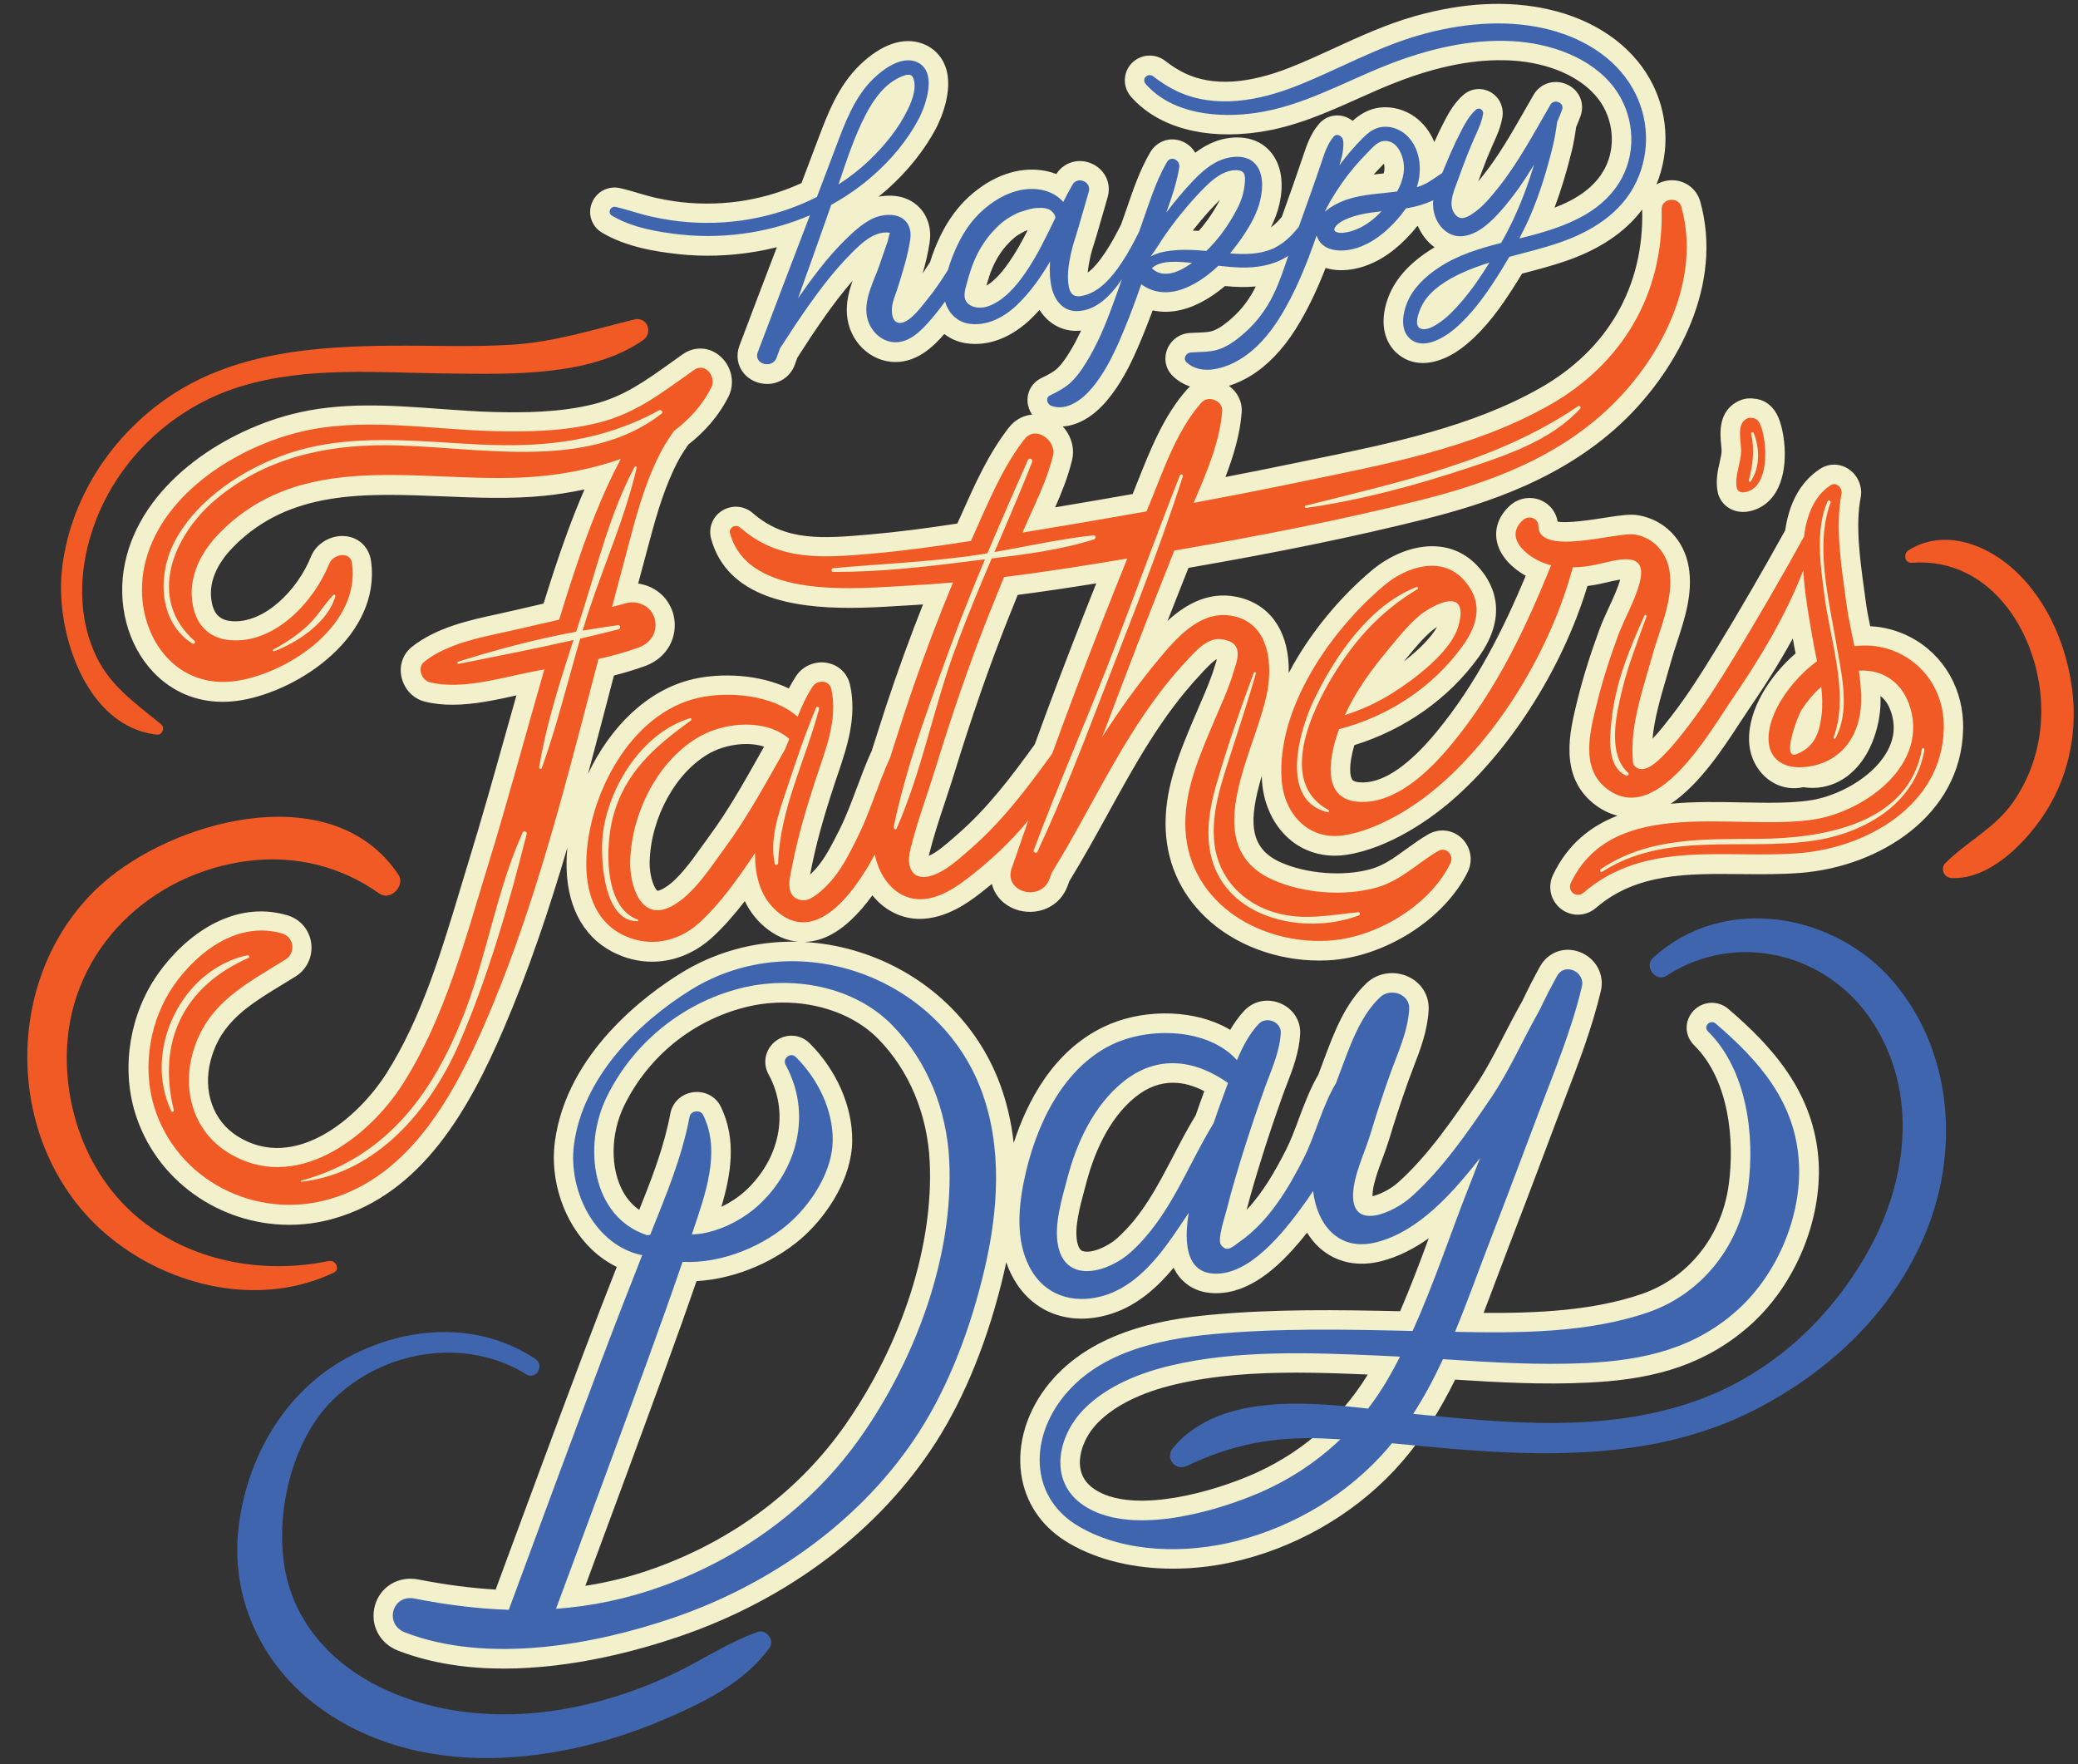
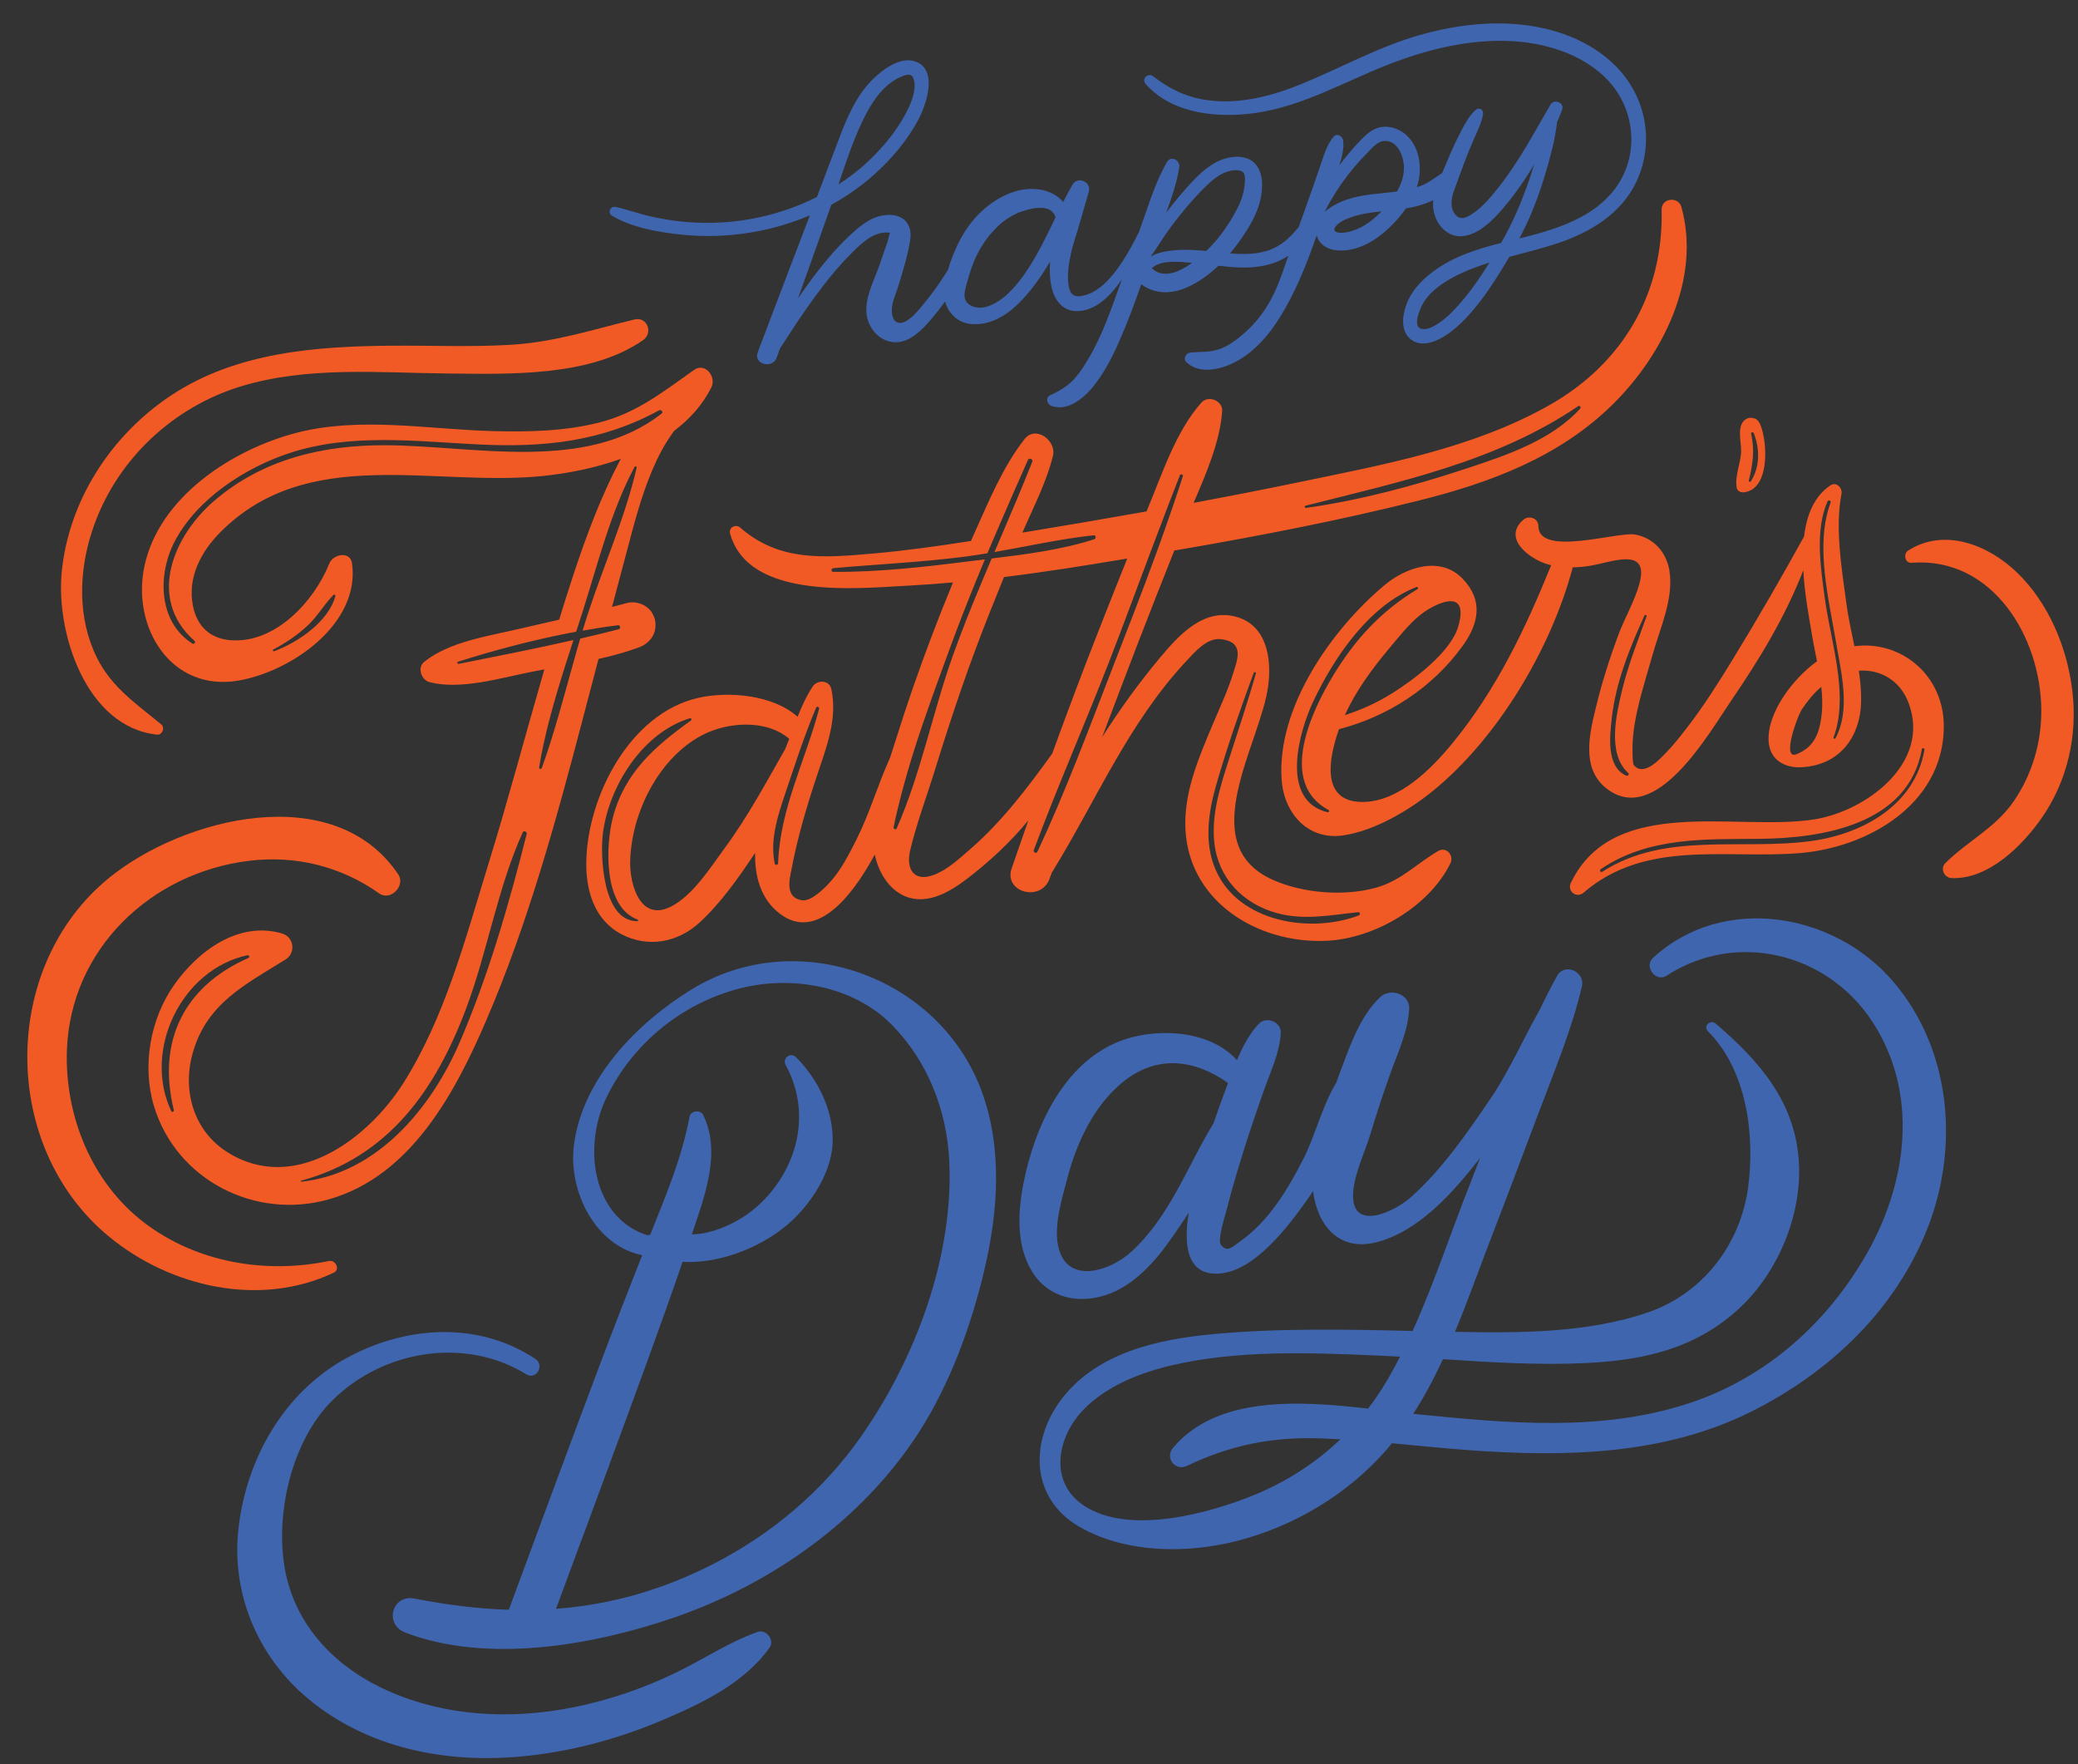
<svg xmlns="http://www.w3.org/2000/svg" height="362.0" preserveAspectRatio="xMidYMid meet" version="1.0" viewBox="-5.6 -0.8 426.4 362.0" width="426.4" zoomAndPan="magnify">
  <rect x="-5.6" y="-0.8" width="426.4" height="362.0" fill="#333333" stroke="none" />
  <g id="change1_1">
-     <path d="M349.04,206.2c-2.13-1.82-5.28-1.63-7.18,0.43c-1.89,2.05-1.81,5.08,0.18,7.04 c7.15,7.06,8.35,19.44,7.08,28.67c-1.43,10.48-8.26,19.05-17.83,22.35c-9.94,3.43-21.47,3.96-32.46,3.88 c0.92-2.37,1.8-4.74,2.69-7.09c0.86-2.29,1.71-4.56,2.58-6.81c2.41-6.22,4.8-12.56,7.11-18.69l2.65-7.03 c0.55-1.45,1.11-2.91,1.67-4.37c2.73-7.09,5.55-14.43,7.36-22.05c0.79-3.35-1-6.71-4.28-7.98c-3.18-1.23-6.56-0.02-8.21,2.96 c-1.29,2.33-2.5,4.71-3.65,7.12c-1.3,2.28-2.5,4.58-3.66,6.85c-1.95,3.79-3.79,7.38-6.06,10.73c-4.26,6.29-9.56,14.11-15.82,19.67 c-1.59,1.41-3.92,2.49-5.18,2.75c0-0.04,0-0.08,0-0.12c0.01-2.12,1.1-5.05,2.06-7.64c0.48-1.31,0.98-2.66,1.37-3.94 c1.16-3.87,2.5-7.94,3.99-12.11c0.32-0.89,0.66-1.79,1.01-2.68c1.39-3.63,2.84-7.39,3.09-11.64c0.18-2.98-1.42-5.62-4.16-6.9 c-2.87-1.34-6.31-0.83-8.54,1.28c0,0,0,0,0,0c-4.48,4.23-6.73,10.24-8.71,15.54l-0.61,1.63c-0.21,0.55-0.41,1.1-0.61,1.64 c-1.68,2.86-2.87,6.03-4.03,9.13c-0.84,2.26-1.64,4.4-2.57,6.23c-2.14,4.22-4.72,8.79-8.11,12.37c0.97-3.8,2.14-7.59,3.16-10.87 c1.18-3.77,2.55-7.86,4.2-12.5c0.28-0.8,0.59-1.6,0.9-2.4c1.18-3.07,2.51-6.54,2.72-10.29c0.15-2.7-1.42-5.17-3.99-6.27 c-2.62-1.13-5.54-0.57-7.43,1.43c0,0,0,0,0,0c-1.14,1.21-2.1,2.56-2.94,3.98c-0.51-0.3-1.03-0.6-1.59-0.87 c-7.13-3.44-16.94-3.33-24.4,0.27c-10.35,4.99-15.69,15.32-18.43,23.82c-0.49-4.34-1.44-8.43-2.87-12.24 c-4.66-12.45-14.76-22.14-27.72-26.58c-12.77-4.38-26.5-2.94-37.65,3.93c-6.99,4.31-23.51,16.32-25.92,34.68 c-1.04,7.95,1.9,16.57,7.5,21.97c1.59,1.53,3.35,2.75,5.21,3.66c-2.27,5.78-4.59,11.75-6.84,17.74 c-5.68,15.08-11.36,30.45-16.85,45.31l-1.16,3.15c-5.05-0.3-10.31-0.99-15.86-2.07c-4.05-0.79-7.79,1.43-8.9,5.28 c-1.12,3.91,0.88,7.84,4.78,9.34c6.9,2.65,14.33,3.66,21.65,3.66c14.06,0,27.68-3.72,36.2-6.65c22.25-7.63,40.85-21.72,52.39-39.67 c6.03-9.38,10.87-21.39,14-34.73c0.18-0.78,0.35-1.55,0.51-2.31c0.51,1.5,1.18,2.89,2,4.19c3.03,4.79,7.89,7.37,13.44,7.37 c2.05,0,4.19-0.35,6.37-1.08c5.33-1.77,9.46-5.64,12.53-9.36c0.34,0.7,0.76,1.37,1.26,1.97c1.27,1.53,3.56,3.25,7.44,3.25 c0.41,0,0.84-0.02,1.28-0.06c6.69-0.61,12.46-6.1,17.4-12.36c0.71,1.13,1.53,2.16,2.47,3.02c2.41,2.21,5.43,3.35,8.76,3.35 c1.29,0,2.63-0.17,4-0.52c3.53-0.9,6.78-2.59,9.75-4.71c-1.85,5-3.75,10.06-5.88,14.98c-12.72-0.29-25.79-0.47-38.72,0.72 c-10.48,0.97-25.42,3.58-34.03,15.04c-4.32,5.75-6.06,12.6-4.8,18.8c1.13,5.56,4.51,10.1,9.75,13.13c5.87,3.39,13.29,5.13,21.2,5.13 c4.63,0,9.43-0.6,14.18-1.82c12.75-3.27,24.4-10.41,32.8-20.1c4.47-5.15,7.96-10.88,10.91-16.87c8.89,0.57,18.02,1.07,27.17,0.62 c10.74-0.52,23.15-2.38,33.83-12.21c8.86-8.15,14.2-21.08,13.6-32.94C366.79,223.27,357.77,213.67,349.04,206.2z M139.83,229.1 C139.83,229.1,139.83,229.09,139.83,229.1L139.83,229.1C139.83,229.09,139.83,229.1,139.83,229.1z M114.51,324.57 c5.54-14.94,11.2-30.21,16.7-45.32c2.24-6.15,4.27-11.84,6.12-17.2c8.28-0.45,16.8-4.29,22.39-9.55c4.57-4.3,9.48-11.61,9.55-19.24 c0.07-7.02-3.2-14.5-8.74-20.01c-1.89-1.88-4.81-2.07-6.94-0.47c-2.15,1.62-2.78,4.5-1.49,6.85c4.31,7.83,2.33,17.49-4.91,24.04 c-1.37,1.23-3.03,2.31-4.77,3.15c1.94-6.52,3.21-13.83-0.15-20.62c-1.02-2.06-3.3-3.23-5.66-2.9c-2.35,0.32-4.21,2.05-4.64,4.3 c0,0,0,0,0,0c-1.31,6.92-3.76,13.23-6.41,19.83c-1.29-0.91-2.38-2.09-3.23-3.58c-2.75-4.83-2.69-11.99,0.15-17.81 c4.89-9.99,13.87-17.33,24.64-20.13c10.1-2.62,21.14-0.03,27.49,6.45c6.33,6.46,10.08,15.39,10.56,25.16 c0.84,17.11-5.63,37.31-17.33,54.04c-9.34,13.36-22.82,23.51-38.97,29.34C124.22,322.59,119.45,323.81,114.51,324.57z M216.02,300 c-0.29-2.88,1.16-6.38,3.69-8.93c3.51-3.53,8.83-6.16,15.79-7.81c8-1.9,16.54-2.43,24.92-2.43c4.99,0,9.92,0.19,14.65,0.39 c-5.78,9.44-14.31,16.68-24.74,20.96c-10.05,4.12-24.28,7.27-31.33,2.58C217.2,303.55,216.22,302,216.02,300z M235.21,236.28 c-3.29,6.31-6.39,12.28-11.47,16.88c-2.18,1.98-5.52,3.26-7.14,2.74c-0.24-0.08-0.81-0.26-1.15-1.83 c-0.64-2.92,0.55-7.33,1.51-10.88l0.35-1.31c1.44-5.47,4.35-12.97,10.04-17.58c2.61-2.11,5.22-2.95,7.73-2.95 c2.27,0,4.44,0.69,6.44,1.73c-0.6,1.63-1.19,3.27-1.75,4.92C238.1,230.74,236.63,233.55,235.21,236.28z M346.86,100.11 c-0.45-2.25,0.03-4.37,0.41-6.07c0.2-0.88,0.39-1.72,0.4-2.34c0-0.24-0.05-0.74-0.09-1.19c-0.23-2.29-0.71-7.04,3.66-9.07 c0,0,0,0,0,0c1.48-0.69,2.77-0.5,3.39-0.41l0.11,0.02c2.03,0.27,3.72,1.69,4.62,3.9c1.37,3.36,2.18,10.47-0.46,15.06 c-1.34,2.33-3.47,3.81-6,4.17c-0.28,0.04-0.56,0.06-0.83,0.06C349.52,104.23,347.35,102.57,346.86,100.11z M386.4,129.92 c-2.6-1.36-5.41-2.1-8.25-2.24c-0.38-1.84-0.72-3.63-0.95-5.41l-0.3-2.23c-0.84-6.13-1.79-13.08-0.7-18.75 c0.43-2.23-0.56-4.58-2.47-5.85c-1.83-1.22-4.11-1.21-5.95,0.02h0c-4.31,2.89-6.32,7.47-7.06,12.55 c-4.67,8.43-9.42,16.63-14.17,24.39c-2.76,4.51-5.74,9.28-9.16,13.69c-1.18,1.52-2.51,3.24-3.89,4.68 c0.34-4.02,1.63-8.42,2.89-12.71c0.34-1.16,0.68-2.31,0.98-3.41c0.33-1.2,0.75-2.46,1.19-3.8c1.53-4.66,3.27-9.94,2.36-15.33 c-0.94-5.59-5.05-9.76-10.47-10.62c-1.6-0.25-3.59,0.03-6.97,0.56c-2.31,0.36-7.4,1.16-9.46,0.76c-0.3-1.91-1.52-3.52-3.32-4.33 c-2.11-0.95-4.61-0.57-6.36,0.96c-2.42,2.12-3.41,4.93-2.72,7.71c0.75,3.02,3.29,5.32,5.86,6.78 c-4.56,10.85-10.06,22.01-18.26,31.97c-5.55,6.74-10.57,10.25-14.91,10.42c-0.59,0.02-2,0.01-2.42-0.54 c-0.47-0.64-0.84-2.81,0.42-7.11c10.25-3.16,19.33-9.49,25.49-18.04c6.62-9.19,2.62-15.77-0.36-18.87c-6.21-6.46-15.49-4.01-21.48,1 c-6.45,5.4-12.79,12.88-17.11,21.11c0.17-7.86-3.25-13.48-9.48-15.32c-6.42-1.89-11.59,1.13-15.4,4.64 c1.43-3.66,2.88-7.31,4.3-10.89c18.73-3.24,34.14-6.41,48.27-9.94c12.81-3.2,29.11-8.44,41.6-20.74 c10.45-10.29,19.92-27.38,15.15-44.47c-0.83-2.96-3.68-4.78-6.78-4.31c-0.81,0.12-1.55,0.4-2.21,0.79 c2.86-6.94,2.41-14.9-1.29-21.52c-4.01-7.18-11.46-12.31-20.98-14.43c-8.26-1.84-17.45-1.36-27.3,1.42 c-5.84,1.65-11.26,4.14-16.5,6.55c-2.99,1.38-6.09,2.8-9.16,4.01c-8.63,3.4-15.82,3.82-21.36,1.24c-1.38-0.64-2.82-1.54-4.15-2.58 c-2.14-1.68-5.14-1.46-6.98,0.49c-1.8,1.92-1.83,4.87-0.05,6.88c5.5,6.21,15.06,8.83,26.22,7.2c7.37-1.07,13.96-4.02,20.34-6.88 c2.44-1.09,4.96-2.22,7.44-3.19c8.88-3.5,16.71-5.01,23.93-4.62c7.81,0.42,14.53,3.4,17.97,7.97c3.08,4.08,3.59,9.78,1.28,14.17 c-2.15,4.08-6.11,6.45-10.32,8.06c1.3-3.46,2.45-7.23,3.53-11.62c0.41-1.66,0.68-3.31,0.9-4.91c0.32-0.75,0.63-1.51,0.91-2.29 c0.92-2.57-0.24-5.29-2.75-6.45c-2.54-1.18-5.5-0.28-6.87,2.09c-0.64,1.1-1.27,2.21-1.91,3.32c-2.7,4.73-5.26,9.2-8.48,13.25 c-0.33,0.41-0.66,0.82-0.99,1.23c0.05-0.14,0.1-0.29,0.16-0.43c0.22-0.6,0.44-1.2,0.66-1.8c0.59-1.59,1.27-3.25,2-4.93l0.36-0.81 c0.68-1.5,1.44-3.2,1.78-5.21c0.35-2.09-0.65-4.18-2.49-5.18c-1.84-1.01-4.04-0.74-5.62,0.69c0,0,0,0,0,0 c-1.77,1.6-2.81,3.43-3.8,5.32c-0.71,1.36-1.4,2.8-2.06,4.27c-0.85-2.08-2.2-3.87-3.98-5.16c-2.08-1.5-4.68-2.2-7.13-1.93 c-2.45,0.28-4.27,1.5-5.65,2.74c-0.5-0.39-1.06-0.7-1.67-0.89c-1.92-0.59-3.93-0.01-5.25,1.53c-1.7,1.98-2.49,4.33-3.13,6.23 l-0.1,0.3c-0.67,1.98-1.35,3.95-2.04,5.92c-0.73,2.08-1.53,4.33-2.35,6.61c-0.04,0.05-0.09,0.1-0.13,0.15 c-0.25,0.29-0.49,0.58-0.75,0.84c-0.46,0.46-0.91,0.85-1.36,1.17c0.72-1.44,1.35-3.04,1.75-4.76c1.08-4.75,0.25-8.77-2.34-11.31 c-3.1-3.05-7.84-2.73-10.95-1.52c-1.5,0.58-2.82,1.39-3.98,2.27c-0.64-1.1-1.65-1.98-2.93-2.43c-2.42-0.86-5.03,0.12-6.34,2.39 c0,0,0,0,0,0c-2.07,3.58-3.41,7.45-4.69,11.19c-0.37,1.07-0.74,2.14-1.12,3.19c-0.05,0.14-0.1,0.28-0.15,0.41 c-0.97,1.93-1.97,3.79-3.14,5.57c-1.31,1.99-2.55,3.42-3.69,4.27c0.08-1.01,0.29-2.05,0.52-3.17c0.2-0.93,0.5-1.9,0.83-2.92 c0.15-0.49,0.31-0.97,0.45-1.47c0.52-1.76,1.03-3.53,1.54-5.3l0.75-2.62c0.82-2.84-0.58-5.75-3.35-6.92 c-2.68-1.14-5.66-0.22-7.18,2.18c-0.83-0.32-1.72-0.57-2.66-0.72c-5.13-0.83-10.56,1.08-15.29,5.38c-2.28,2.08-4.28,4.81-5.79,7.92 c-0.92,1.89-1.64,3.72-2.17,5.49c-0.5,0.78-1.01,1.56-1.52,2.31c0.59-2.06,1.1-4.16,1.43-6.33c0.41-2.7-0.32-5.28-2-7.08 c-1.33-1.43-3.81-3-8.03-2.4c-0.15,0.02-0.29,0.05-0.44,0.08c0.59-0.48,1.17-0.97,1.74-1.47c4.2-3.74,7.65-8.05,9.99-12.46 c0.66-1.25,3.88-7.76,1.94-12.87c-0.83-2.18-2.43-3.77-4.64-4.6c-3.88-1.45-8.44,0.09-12.85,4.34c-4.49,4.33-6.69,10.18-8.63,15.33 l-0.07,0.19c-1.1,2.92-2.2,5.84-3.31,8.75c-2.98,1.37-6.17,2.44-9.51,3.16c-4.37,0.95-8.9,1.25-13.47,0.91 c-2.15-0.16-4.38-0.5-6.83-1.03c-1.16-0.25-2.32-0.6-3.56-0.96c-1.25-0.37-2.53-0.75-3.88-1.05c-2.42-0.54-4.84,0.74-5.76,3.04 c-0.91,2.27-0.03,4.84,2.07,6.09c0,0,0,0,0,0c4.94,2.94,11.03,3.91,15.78,4.42c5.1,0.55,10.35,0.38,15.6-0.49 c1.53-0.25,3.04-0.57,4.52-0.94c-0.01,0.01-0.01,0.03-0.02,0.04c-2.57,6.71-5.14,13.43-7.67,20.16c-0.75,1.98-0.41,4.1,0.89,5.67 c1.15,1.38,2.94,2.19,4.78,2.19c0.36,0,0.72-0.03,1.07-0.09c2.16-0.38,3.9-1.84,4.65-3.92l0.5-1.39c0.48-0.72,0.94-1.44,1.4-2.15 c0.51-0.8,1.03-1.6,1.55-2.38c2.08-3.1,3.74-5.43,5.35-7.53c1.04-1.35,2.05-2.59,3.04-3.73c-0.75,2.1-1.35,4.4-1.17,6.91 c0.39,5.48,4.78,9.78,9.99,9.78c0,0,0.01,0,0.01,0c4.71,0,8.14-3.63,9.98-5.75c1.24,0.95,2.7,1.61,4.28,1.87 c0.69,0.11,1.38,0.17,2.08,0.17c3.92,0,7.9-1.78,11.39-5.13c0.63-0.6,1.22-1.22,1.79-1.86c1.66,2.66,4.35,4.28,7.44,4.31 c0.36,0,0.72-0.02,1.08-0.05c-0.53,1.14-1.09,2.26-1.72,3.35c-0.85,1.47-1.79,3-2.91,4.16c-0.87,0.9-2.01,1.49-3.53,2.23 c-1.84,0.9-2.93,2.72-2.82,4.76c0.05,0.99,0.39,1.93,0.93,2.72c-1.81,0.18-3.51,1.07-4.73,2.63c-4.21,5.39-6.97,11.59-9.64,17.58 c-0.32,0.72-0.64,1.44-0.97,2.15c-5.91,0.91-11.89,1.71-17.84,2.23c-9.71,0.85-17.38,1.51-24.11-4.36 c-1.78-1.56-4.33-1.76-6.34-0.49c-1.95,1.22-2.84,3.55-2.22,5.78c3.33,12.03,16.88,14.14,28.41,14.14c3.65,0,7.1-0.21,9.96-0.39 c0.98-0.06,1.89-0.12,2.73-0.16c0.79-0.04,1.58-0.11,2.37-0.15c-0.66,1.67-1.31,3.34-1.96,5.04c-2.7,7.12-5.18,14.26-7.36,21.23 c-0.31,0.99-0.64,2-0.97,3.03c-0.07,0.22-0.14,0.44-0.21,0.66c-1.15,2.52-2.12,5.1-3.06,7.62c-1.18,3.14-2.29,6.1-3.69,8.87 l-0.08,0.15c-1.42,2.8-2.88,5.7-4.82,7.8c-0.38,0.41-0.72,0.75-1.02,1.04l0.09-0.44c1.01-5.33,2.54-10.98,4.97-18.3 c0.2-0.6,0.4-1.21,0.61-1.81c1.87-5.5,3.99-11.73,2.53-18.38c-0.52-2.35-2.31-4.08-4.68-4.52c-2.46-0.46-5.02,0.62-6.38,2.68 c-0.56,0.84-1.05,1.7-1.5,2.56c-6.1-2.92-13.88-3.22-19.55-1.93c-9.7,2.21-17.24,10.14-21.66,19.46c0.93-3.45,1.85-6.92,2.76-10.4 l1.72-6.57c0.28-1.06,0.56-2.14,0.84-3.21c2.17-0.55,4.32-1.19,6.43-1.96c4.48-1.65,6.86-5.95,5.8-10.47 c-0.19-0.82-0.52-1.49-0.84-2.09c-1.28-2.39-3.74-3.97-6.42-4.35c0.83-3.13,1.67-6.26,2.51-9.37c1.35-5.01,3.02-10.78,5.73-15.87 c0.61-1.14,1.31-2.21,2.05-3.27c3.35-2.62,6.25-5.86,8.27-9.9c1.37-2.74,0.62-6.22-1.77-8.27c-2.24-1.92-5.25-2.05-7.68-0.34v0 c-0.77,0.55-1.53,1.09-2.28,1.63c-5.29,3.79-9.87,7.07-15.99,8.59c-6.86,1.71-14.26,1.77-20.6,1.6c-3.54-0.09-7.1-0.36-10.87-0.63 c-10.06-0.74-20.47-1.51-30.57,1.12c-14.59,3.79-30.79,14.68-34.1,30.47c-1.74,8.29,0.52,16.91,5.89,22.5 c3.79,3.94,8.71,6.01,14.15,6.01c1.23,0,2.5-0.11,3.78-0.32c12.23-2.06,28.76-13.41,26.67-28.54c-0.38-2.78-2.39-4.79-5.11-5.12 c-3.01-0.37-6.12,1.43-7.22,4.18c-2.77,6.92-9.62,13.77-16.25,13.25c-2.35-0.19-3.62-1.37-4.1-3.83c-0.95-4.8,1.94-8.91,4.53-11.52 c11.48-11.55,26.74-10.92,42.89-10.26c6.91,0.29,14.06,0.58,20.94-0.13c2.1-0.22,4.93-0.61,8.11-1.28 c-2.57,5.91-4.59,11.68-6.17,16.45c-0.76,2.31-1.49,4.63-2.22,6.96c-1.99,0.45-3.98,0.91-5.97,1.38c-1.06,0.25-2.17,0.49-3.3,0.74 c-5.95,1.29-12.7,2.75-17.77,6.78c-1.81,1.44-2.63,3.79-2.12,6.14c0.53,2.48,2.39,4.47,4.74,5.06c1.86,0.47,3.78,0.66,5.71,0.66 c4.44,0,8.98-1,13.14-1.92c-0.8,2.81-1.58,5.6-2.36,8.38c-2.34,8.35-4.77,16.99-7.36,25.4c-0.61,1.97-1.21,3.97-1.81,5.97 c-3.94,13.07-8.01,26.58-15.15,37.81c-5.85,9.21-18.81,20.25-30.54,12.9c-5.05-3.16-7.2-9.32-5.49-15.68 c2.09-7.78,7.73-11.22,14.86-15.56c0.84-0.51,1.68-1.03,2.53-1.55c2.32-1.44,3.58-4.12,3.21-6.84c-0.37-2.74-2.24-4.92-4.88-5.71 c-11.05-3.28-21,4.09-26.61,12.09c-5.71,8.13-7.51,18.98-4.68,28.33c4.23,13.98,17.42,23.08,31.65,23.08c3.03,0,6.11-0.41,9.16-1.28 c18.16-5.16,27.79-22.54,34.82-38.87c5.19-12.07,9.36-24.51,13.1-37.23c-0.09,0.92-0.14,1.84-0.16,2.75 c-0.18,8.7,3.12,15.29,9.29,18.56c2.65,1.4,5.45,2.09,8.25,2.09c4.4,0,8.76-1.7,12.37-5.01c2.41-2.21,4.61-4.76,6.66-7.42 c1.13,2.33,2.73,4.32,4.82,5.88c2.21,1.66,4.65,2.5,7.13,2.5c1.63,0,3.28-0.36,4.9-1.09c3.4-1.53,6.54-4.63,9.33-8.48 c1.32,1.63,3.01,3.03,5.15,3.92c1.56,0.65,3.1,0.91,4.59,0.91c5.52,0,10.29-3.65,12.12-5.05c0.86-0.66,1.75-1.37,2.66-2.12 c0.58,2.36,2.34,4.33,4.95,5.25c0.91,0.32,1.88,0.48,2.86,0.48c3.17,0,6.42-1.72,7.75-5.38c0.11-0.3,0.22-0.59,0.32-0.89 c2.8-4.55,5.37-9.22,7.86-13.74c5.71-10.38,11.1-20.18,19.03-28.66l0.43-0.47c0.61-0.67,2.13-2.31,2.99-2.71 c-0.09,0.31-0.19,0.63-0.27,0.88c-0.08,0.24-0.15,0.47-0.22,0.69c-0.78,2.58-1.87,5.09-3.02,7.76c-0.39,0.89-0.78,1.79-1.15,2.68 l-0.24,0.56c-2.76,6.58-5.62,13.39-5.65,21.07c-0.02,7.5,2.82,14.19,8.22,19.34c5.88,5.62,14.49,8.86,23.31,8.86 c0.59,0,1.19-0.01,1.78-0.04c11.55-0.58,23.88-8.37,28.68-18.12c1.17-2.37,0.65-5.18-1.28-6.99c-1.86-1.73-4.6-2.03-6.82-0.74 c-1.67,0.97-3.15,2.04-4.57,3.07c-2.45,1.78-4.57,3.31-7.19,4.05c-5.58,1.57-13.21,1-18.55-1.4c-6.65-2.98-6.47-8.81-3.84-17.71 c0.01,0.37,0.02,0.74,0.05,1.12c0.35,4.95,2.54,9.39,6.02,12.18c2.52,2.02,5.62,3.07,8.9,3.07c0.78,0,1.58-0.06,2.38-0.18 c8.92-1.35,17.18-7.46,20.32-10.03c12.69-10.37,23.93-27.85,29.16-45.13c0.79-0.1,1.58-0.22,2.39-0.39 c0.52-0.11,1.08-0.24,1.66-0.37c0.71-0.17,1.77-0.42,2.67-0.56c-0.5,1.79-1.36,3.65-2.27,5.61c-0.69,1.5-1.41,3.05-2,4.65 c-1.92,5.21-3.4,9.99-4.54,14.61l-0.07,0.29c-1.47,5.97-3.68,14.99,3.29,20.7c1.56,1.28,3.26,2.14,5.03,2.59 c-5.45,2.11-10.16,5.78-13.2,12.1c-1.2,2.49-0.53,5.38,1.63,7.04c1.02,0.78,2.22,1.17,3.42,1.17c1.34,0,2.68-0.48,3.77-1.42 c8.29-7.12,18.67-7.02,29.65-6.91c4.05,0.04,8.23,0.08,12.36-0.25c16.22-1.3,32.86-11.81,33.29-29.37 C397.47,140.77,393.3,133.51,386.4,129.92z M282.43,134.94l0.93-1.11c1.65-2,3.22-3.88,4.97-5.32c0.28-0.23,0.61-0.46,0.95-0.68 C288.16,129.87,285.69,132.42,282.43,134.94z M196.81,57.81l0-0.01c0.36-1.31,0.73-2.43,1.14-3.42c0.74-1.79,1.79-3.49,2.95-4.79 c1.22-1.36,1.98-1.99,3.24-2.67c0.59-0.32,0.62-0.34,1.14-0.51c-1.16,2.3-2.37,4.49-3.79,6.54 C199.58,55.73,197.99,57.12,196.81,57.81z M276.27,35c0.54-0.59,1.09-1.17,1.65-1.74c0.15-0.15,0.3-0.31,0.46-0.48 c0.07,0.26,0.11,0.55,0.11,0.82c0,0.4-0.06,0.79-0.16,1.18c-0.24,0.03-0.49,0.05-0.74,0.08C277.15,34.91,276.71,34.95,276.27,35z M243.96,41.6c-1.1,1.88-2.3,3.54-3.58,4.97c-0.41-0.03-0.82-0.04-1.23-0.06c0.53-0.67,1.06-1.34,1.61-1.99 c1.14-1.35,2.5-2.91,3.97-4.31C244.47,40.7,244.21,41.17,243.96,41.6z M230.92,62.88c0.86,0.19,1.75,0.29,2.65,0.29 c1.94,0,3.95-0.44,5.96-1.32c2.16-0.94,4.23-2.28,6.22-3.96c1.09,0.1,2.2,0.18,3.34,0.2c1.04,0.02,2.03-0.03,3-0.12 c-1.28,2.58-2.87,4.69-4.86,6.46c-1.05,0.94-2.44,2.08-3.85,2.61c-0.85,0.32-1.91,0.36-3.15,0.4c-0.6,0.02-1.2,0.05-1.81,0.09 c-2.11,0.17-3.91,1.57-4.6,3.58c-0.66,1.93-0.14,4,1.38,5.38c1.04,0.96,2.19,1.61,3.4,2.02c-0.21,0.18-0.42,0.37-0.61,0.58h0 c-4.76,5.32-7.62,12.55-10.15,18.92c-0.34,0.86-0.68,1.71-1.02,2.55c-5.57,0.98-10.91,1.9-15.9,2.73c1.36-3.09,2.64-6.29,3.46-9.67 c0.6-2.46-0.18-5.04-1.9-6.91c3.14-0.22,6.32-2.05,9.1-5.37c2.83-3.37,4.73-7.27,6.07-10.3C228.83,68.37,229.9,65.63,230.92,62.88z M185.06,174.52c0.86-3.59,2.1-7.3,3.29-10.88c0.64-1.93,1.28-3.86,1.87-5.78c3.56-11.57,7.11-21.77,10.84-31.19 c0.75-1.9,1.47-3.69,2.17-5.41c5.4-0.7,10.78-1.51,16.12-2.37c-0.93,2.36-1.86,4.7-2.78,7.02l-0.13,0.34 c-3.26,8.29-6.49,16.81-9.72,25.69c-4.93,6.82-9.79,13.22-15.96,18.55l-0.72,0.63c-1.65,1.44-3.35,2.92-5.04,3.68 C185.02,174.71,185.04,174.62,185.06,174.52z M310.38,78.84c-14.01,7.93-30.54,11.32-46.53,14.61l-4.04,0.83 c-4.67,0.97-9.34,1.9-13.95,2.79c1.63-4.27,3-8.76,3.33-13.24c0.16-2.19-0.85-4.2-2.63-5.47c1.58-0.5,3.1-1.21,4.45-2.04 c3.46-2.12,6.58-5.36,9.27-9.62c2.47-3.92,4.43-8.18,6.13-12.52c1.07,0.32,2.15,0.46,3.16,0.46c1.85,0,3.45-0.4,4.31-0.66 c3.65-1.12,6.99-3.42,10.21-7.04c0.39-0.44,0.76-0.88,1.11-1.32c0.05-0.01,0.1-0.03,0.15-0.04c0.57,1.33,1.39,2.54,2.46,3.56 c0.31,0.29,0.64,0.55,0.97,0.8c-0.48,0.28-0.95,0.57-1.41,0.88c-3.94,2.62-6.62,5.68-7.99,9.1c-1.86,4.65-1.29,8.99,1.52,11.62 c1.53,1.43,3.41,2.14,5.46,2.14c2.82,0,5.99-1.33,9.08-3.93c4.05-3.41,7.06-7.73,9.47-11.5c0.64-1,1.24-1.96,1.81-2.91 c0.25-0.07,0.5-0.13,0.76-0.2c2.63-0.69,5.36-1.41,8.02-2.32c7.09-2.41,12.4-5.98,15.88-10.65c0,0.04-0.01,0.09-0.01,0.13 C331.77,57.98,324.31,70.96,310.38,78.84z M130.23,181.66c-0.61,0.31-0.9,0.3-0.9,0.31c-0.61-0.33-1.71-2.91-1.62-5.98 c0.25-9.18,5.51-18.59,12.51-22.36c1.97-1.06,4.69-1.78,7.33-1.78c1.26,0,2.51,0.17,3.64,0.54c-0.35,0.61-0.69,1.23-1.03,1.83 c-3.28,5.83-6.38,11.33-10.24,16.57c-0.46,0.62-0.93,1.28-1.42,1.97C136.14,176.06,133.22,180.17,130.23,181.66z M351.41,147.5 c0.57-0.87,1.08-1.65,1.53-2.31c3.13-4.58,6.39-9.6,9.34-15l0.05,0.31c0.16,0.93,0.33,1.85,0.52,2.76 c-5.07,4.38-9.83,11.4-9.54,18.08c0.16,3.63,2.11,6.9,5.08,8.52c1.89,1.03,3.99,1.3,6.04,0.85c0.64,0.09,1.26,0.15,1.85,0.15 c2.93,0,5.2-1.04,6.77-2.12c5.14-3.54,7.11-10.44,7.23-15.27c0.01-0.49,0.01-0.98,0-1.47c0.88,0.7,1.58,1.68,2.03,2.92 c1.12,3.03,0.85,5.89-0.83,8.74c-3.11,5.29-10.14,8.9-15.48,9.73c-4.11,0.64-9.07,0.54-14.32,0.44c-4.6-0.09-9.58-0.19-14.45,0.28 C343.13,160.17,347.94,152.82,351.41,147.5z" fill="#F3F0CC" />
-   </g>
+     </g>
  <g id="change2_1">
    <path d="M350.78,99.32c0.15,0.73,0.92,0.97,1.56,0.88c5.31-0.74,4.72-10.32,3.32-13.76 c-0.25-0.62-0.7-1.35-1.45-1.45c-0.48-0.06-0.83-0.15-1.28,0.06c-2.35,1.09-1.22,4.68-1.25,6.71 C351.62,94.25,350.3,96.92,350.78,99.32z M353.73,88.22c-0.08-0.35,0.4-0.47,0.53-0.15c1.27,3.13,1.3,7-0.6,9.89 c-0.14,0.21-0.47,0.08-0.41-0.17C354.07,94.5,354.49,91.58,353.73,88.22z M289.52,173.8c-4.35,2.53-7.64,6.09-12.69,7.51 c-6.56,1.85-15.08,1.18-21.27-1.6c-16.34-7.32-2.5-27.89-0.93-39.77c0.74-5.54-0.25-12.33-6.4-14.14 c-6.83-2.01-11.99,3.78-15.89,8.45c-4.2,5.02-8.15,10.49-11.79,16.2c2.47-6.52,4.95-13.04,7.45-19.55 c2.41-6.26,4.89-12.5,7.36-18.74c16.82-2.87,33.64-6.12,50.19-10.26c14.65-3.66,28.8-8.92,39.76-19.71 c10.37-10.21,18.18-25.93,14.1-40.54c-0.62-2.21-4.11-1.82-4.05,0.55c0.43,17.29-8.04,31.64-23.02,40.12 c-15.76,8.92-34.2,12.24-51.73,15.88c-7.08,1.47-14.18,2.85-21.28,4.18c2.6-6.08,5.4-12.53,5.86-18.84 c0.16-2.12-2.85-3.32-4.24-1.76c-5.37,6-8.18,15-11.28,22.34c0,0,0,0.01-0.01,0.01c-8.47,1.51-16.96,2.95-25.46,4.35 c0.03-0.06,0.05-0.12,0.08-0.18c2.19-5.09,4.88-10.2,6.19-15.6c0.75-3.09-3.55-6.33-5.84-3.4c-4.53,5.8-7.37,12.86-10.39,19.53 c-0.2,0.45-0.4,0.91-0.6,1.36c-6.7,1.05-13.43,2-20.18,2.59c-10.03,0.87-19.13,1.69-27.17-5.33c-0.9-0.79-2.42-0.05-2.08,1.21 c3.83,13.83,26.52,11.2,37.04,10.67c2.91-0.15,5.81-0.37,8.71-0.63c-1.5,3.62-2.95,7.26-4.34,10.92c-2.63,6.93-5.07,13.93-7.28,21 c-0.41,1.31-0.86,2.68-1.31,4.07c-2.49,5.45-4.17,11.38-6.87,16.73c-1.55,3.07-3.17,6.31-5.52,8.86c-1.1,1.19-3.78,3.95-5.72,3.63 c-3.58-0.59-2.46-4.49-2.08-6.48c1.21-6.4,3.06-12.63,5.11-18.81c1.95-5.89,4.39-11.87,3.03-18.07c-0.41-1.85-2.88-1.91-3.81-0.5 c-1.3,1.97-2.25,4.06-3.1,6.21c-5.16-4.58-14.33-5.26-20.41-3.87c-13.96,3.18-22.68,20.14-22.95,33.51c-0.12,5.95,1.6,12,7.16,14.95 c5.45,2.89,11.59,1.74,16.05-2.34c4.36-3.99,8.05-9.23,11.43-14.32c-0.1,4.78,1.12,9.51,5.15,12.54c7.03,5.28,14.16-2.49,19.41-12.2 c0.73,3.56,2.81,7.14,6.23,8.56c4.54,1.89,9.22-0.93,12.74-3.62c4.54-3.47,8.85-7.48,12.54-11.96c-1.15,3.28-2.3,6.57-3.43,9.86 c-1.69,4.94,6.02,6.97,7.77,2.14c0.15-0.42,0.31-0.85,0.47-1.27c9.1-14.71,15.59-30.54,27.59-43.39c1.73-1.85,4.22-4.84,7.1-4.51 c4.99,0.57,3.32,4.34,2.59,6.79c-1.12,3.72-2.82,7.26-4.32,10.84c-2.69,6.42-5.55,13-5.57,20.1c-0.05,15.63,14.5,24.88,29.11,24.15 c9.67-0.48,20.89-6.95,25.29-15.89C292.81,174.72,291.19,172.83,289.52,173.8z M262.29,102.96c19.44-4.94,39.13-9.01,55.95-20.43 c0.32-0.22,0.64,0.25,0.4,0.52c-5.94,6.51-15.16,9.58-23.31,12.27c-10.67,3.53-21.78,6.52-32.92,8.09 C262.13,103.44,262,103.04,262.29,102.96z M125.19,188.21c-7.26,0.04-7.66-13.82-7.05-18.26c1.33-9.61,8.14-20.41,17.82-23.38 c0.3-0.09,0.42,0.31,0.2,0.47c-7.42,5.34-13.6,10.68-16.01,19.91c-1.45,5.55-2.06,18.3,5.09,20.92 C125.41,187.93,125.39,188.21,125.19,188.21z M143.14,173.16c-2.92,3.97-6.55,9.79-11.12,12.08c-6.29,3.14-8.43-4.66-8.31-9.35 c0.26-9.91,5.79-21.02,14.61-25.77c5.13-2.76,13.22-3.46,18.03,0.67c-0.24,0.62-0.48,1.24-0.73,1.85c-0.03,0.08-0.06,0.15-0.09,0.23 C151.6,159.75,147.9,166.69,143.14,173.16z M154.07,176.29c-0.01,0.39-0.62,0.5-0.7,0.1c-1-4.89,0.61-9.79,2.17-14.41 c1.99-5.89,3.9-11.88,6.34-17.6c0.15-0.35,0.69-0.09,0.6,0.25C159.66,155.28,154.45,165.14,154.07,176.29z M178.39,169.18 c-0.16,0.37-0.69,0.09-0.62-0.26c0.45-2.24,1-4.5,1.59-6.75c0.76-2.93,1.61-5.86,2.53-8.78c2.31-7.31,5-14.55,7.55-21.53 c1.67-4.56,3.45-9.09,5.29-13.6c0.59-1.43,1.18-2.86,1.77-4.29c-1.1,0.13-2.2,0.27-3.28,0.4c-9.18,1.16-18.55,2.22-27.82,2.17 c-0.51,0-0.49-0.73,0-0.77c8.96-0.79,17.92-1.2,26.86-2.34c1.59-0.2,3.17-0.45,4.75-0.71c0.46-1.1,0.93-2.2,1.4-3.29 c2.27-5.32,4.6-10.61,6.93-15.88c0.22-0.5,1.09-0.13,0.89,0.37c-2.03,5.12-4.19,10.19-6.36,15.26c-0.47,1.1-0.94,2.19-1.41,3.29 c6.79-1.18,13.55-2.71,20.36-3.44c0.49-0.05,0.53,0.68,0.11,0.82c-6.65,2.14-13.96,3.08-21.04,3.94c-0.61,1.43-1.22,2.87-1.82,4.31 c-2.17,5.16-4.27,10.35-6.15,15.62C185.79,145.32,183.36,157.92,178.39,169.18z M193.38,173.52c-2.08,1.8-4.27,3.85-6.82,4.97 c-4.46,1.97-6.38-0.78-5.38-4.9c1.37-5.67,3.5-11.31,5.22-16.9c3.27-10.63,6.84-21.14,10.95-31.49c1.01-2.54,2.03-5.07,3.06-7.6 c8.46-1.04,16.89-2.39,25.3-3.8c-1.87,4.63-3.71,9.28-5.54,13.93c-3.41,8.65-6.68,17.35-9.86,26.09 C205.22,160.86,200.01,167.79,193.38,173.52z M207.27,173.97c-0.2,0.42-0.91,0.12-0.75-0.32c4.79-12.88,10.34-25.49,15.32-38.3 c2.88-7.41,5.64-14.88,8.43-22.33c1.21-3.23,2.43-6.45,3.67-9.67c0.85-2.2,1.69-4.41,2.56-6.6c0.15-0.38,0.75-0.23,0.62,0.17 c-0.67,2.08-1.36,4.16-2.07,6.23c-1.1,3.22-2.24,6.44-3.41,9.64c-2.91,7.96-6,15.87-9.07,23.76 C217.7,149.08,212.98,161.79,207.27,173.97z M273.22,187.02c-10.01,3.81-24.79,1.37-29.42-9.46c-2.36-5.52-1.44-11.72,0.16-17.3 c2.22-7.73,4.91-15.46,7.7-23c0.1-0.27,0.52-0.17,0.44,0.12c-1.64,5.8-3.59,11.53-5.41,17.27c-1.81,5.69-3.79,11.53-3.1,17.57 c0.83,7.18,5.83,12.35,12.7,14.29c5.69,1.6,11.12,0.42,16.83-0.15C273.54,186.33,273.54,186.9,273.22,187.02z M125.48,132.04 c2.46-0.9,3.91-3.14,3.29-5.8c-0.09-0.39-0.29-0.77-0.47-1.13c-0.97-1.82-3.37-2.71-5.32-2.17c-0.99,0.28-1.99,0.52-2.99,0.78 c1.34-5.09,2.69-10.18,4.06-15.27c1.54-5.72,3.27-11.46,6.06-16.71c0.78-1.47,1.67-2.82,2.61-4.13c3.19-2.4,5.86-5.35,7.66-8.95 c1.06-2.12-1.26-5.18-3.56-3.56c-6.41,4.52-11.82,8.89-19.61,10.83c-7.05,1.76-14.44,1.91-21.67,1.72 c-13.24-0.35-27.28-3.03-40.33,0.36c-13.2,3.43-28.21,13.2-31.19,27.42c-2.63,12.55,5.5,25.73,19.24,23.42 c10.9-1.84,25.09-11.65,23.38-24.05c-0.37-2.65-3.9-1.89-4.66,0c-3.11,7.78-11.09,16.48-20.28,15.75c-4.22-0.33-6.89-2.89-7.71-7.04 c-1.15-5.81,1.61-11.08,5.62-15.11c18.01-18.13,43.79-9.22,66.26-11.55c5.02-0.52,10.62-1.6,15.91-3.5 c-4.04,7.62-7.06,15.73-9.76,23.9c-1,3.02-1.95,6.05-2.88,9.09c-2.73,0.62-5.46,1.24-8.19,1.88c-6.38,1.51-14.27,2.6-19.5,6.76 c-1.5,1.2-0.58,3.77,1.11,4.19c6.43,1.62,14.46-0.85,20.83-2.11c0.9-0.18,1.8-0.35,2.71-0.52c-3.88,13.39-7.45,26.87-11.56,40.19 c-4.65,15.08-8.86,31.3-17.41,44.75c-7.28,11.46-22.34,22.74-36.04,14.14c-6.87-4.31-9.28-12.46-7.22-20.1 c2.79-10.36,10.75-14.25,19.14-19.47c2.13-1.33,1.73-4.59-0.69-5.31c-8.92-2.65-17.28,3.55-22.2,10.55 c-4.92,7-6.61,16.65-4.12,24.87c4.59,15.17,20.8,23.4,35.89,19.11c16.75-4.76,25.83-21.72,32.24-36.6 c8.64-20.07,14.38-41.09,19.91-62.18c1.06-4.03,2.11-8.06,3.17-12.09C120,133.78,122.79,133.03,125.48,132.04z M50.49,132.46 c2.58-1.36,5.03-3.01,7.15-5.02c1.98-1.87,3.29-4.26,5.18-6.17c0.17-0.17,0.46,0,0.4,0.23c-1.44,5.3-7.73,9.52-12.57,11.32 C50.43,132.9,50.29,132.56,50.49,132.46z M73.51,90.55c-12.8-0.05-25.06,2.83-34.99,11.26c-8.57,7.27-14.03,20.2-4.2,28.89 c0.3,0.27-0.09,0.76-0.43,0.55c-7.07-4.47-7.18-14.24-3.62-21.01c4.56-8.66,14.34-15.03,23.41-18.04c12.62-4.2,26.14-2.43,39.14-1.8 c13.21,0.64,25.1-0.6,36.83-7.02c0.41-0.22,0.91,0.36,0.52,0.67C114.57,96.27,91.54,90.61,73.51,90.55z M29.55,227.19 c-5.91-12.47,2.06-29.09,15.62-32c0.31-0.07,0.54,0.4,0.23,0.54c-13.25,5.85-18.8,17.07-15.33,31.25 C30.14,227.27,29.69,227.48,29.55,227.19z M102.47,170.33c-3.61,14.34-7.89,29.16-13.75,42.75c-5.82,13.49-16.92,26.9-32.48,28.58 c-0.13,0.01-0.15-0.19-0.03-0.22c17.97-4.87,27.62-18.69,33.88-35.43c4.39-11.74,6.41-24.63,11.57-36.02 C101.87,169.51,102.59,169.86,102.47,170.33z M105.58,156.76c-0.13,0.35-0.61,0.21-0.55-0.15c1.15-6.97,3.18-13.95,5.35-20.83 c0.56-1.76,1.12-3.51,1.69-5.26c-7.82,1.78-15.75,3.34-23.54,4.89c-0.29,0.06-0.41-0.36-0.12-0.45c7.76-2.45,16.02-4.64,24.22-6.15 c0.38-1.18,0.76-2.35,1.13-3.52c0.07-0.23,0.15-0.47,0.23-0.71c3.09-9.76,5.79-20.55,10.63-29.59c0.13-0.24,0.47-0.07,0.42,0.18 c-2.31,10.07-6.74,19.95-9.96,29.81c-0.09,0.27-0.19,0.54-0.27,0.82c-0.3,0.93-0.58,1.86-0.86,2.79c2.44-0.43,4.88-0.81,7.29-1.11 c0.48-0.06,0.56,0.71,0.11,0.83c-2.61,0.67-5.24,1.31-7.89,1.92c-0.52,1.75-1.01,3.51-1.5,5.28 C109.95,142.64,108.08,149.84,105.58,156.76z M374.92,131.79c-0.61-3-1.29-5.99-1.68-9c-0.94-7.06-2.32-15.22-0.97-22.26 c0.23-1.22-1.06-2.56-2.27-1.75c-3.35,2.24-4.88,6.1-5.41,10.49c-4.68,8.49-9.57,16.94-14.64,25.22c-2.94,4.8-5.96,9.6-9.41,14.05 c-1.42,1.83-2.88,3.71-4.52,5.36c-1.18,1.19-4.36,4.65-6.35,2.31c-0.32-0.37-0.29-3.26-0.28-3.72c0.06-6.16,2.46-13,4.1-18.9 c1.51-5.44,4.43-11.6,3.46-17.39c-0.64-3.77-3.32-6.73-7.15-7.34c-3.55-0.57-19.67,4.62-19.72-1.7c-0.02-1.66-1.95-2.31-3.12-1.29 c-4.5,3.94,1.73,8.35,5.45,9.23c0.09,0.02,0.19,0.04,0.29,0.06c-5.37,13.21-11.25,25.58-20.4,36.7 c-4.24,5.15-10.69,11.59-17.85,11.87c-9.09,0.35-7.45-8.69-5.42-14.56c0.04-0.12,0.1-0.24,0.14-0.36 c10.08-2.62,19.19-8.52,25.37-17.1c3.33-4.62,4.26-9.32,0-13.76c-4.6-4.79-11.66-2.36-16.03,1.3 c-10.85,9.08-22.17,25.11-21.12,39.95c0.48,6.88,5.42,12.5,12.72,11.39c6.43-0.98,13.42-5.11,18.39-9.17 c13.3-10.86,24.15-29.13,28.57-45.61c0.02-0.07,0.02-0.13,0.03-0.2c1.56-0.02,3.12-0.21,4.66-0.53c4.22-0.88,10.96-3.34,9.07,3.78 c-0.98,3.69-3.12,7.25-4.44,10.84c-1.71,4.64-3.23,9.37-4.4,14.18c-1.35,5.49-3.24,12.75,1.87,16.94 c10.2,8.35,21.21-11.19,25.78-17.88c5.73-8.38,11.14-17.24,14.79-26.74c0.28,5.05,1.25,10.07,1.85,13.65 c0.28,1.69,0.64,3.36,0.97,5.04c-0.1,0.07-0.2,0.13-0.29,0.2c-4.47,3.29-9.92,10.13-9.65,16.08c0.17,3.87,3.21,5.68,6.93,5.44 c7.96-0.51,11.87-6.53,12.05-13.26c0.06-2.19-0.14-4.37-0.46-6.54c4.4-0.31,8.48,1.95,10.24,6.71c4.56,12.36-8.89,22.16-19.45,23.81 c-15.89,2.48-41.12-5.2-49.88,13c-0.82,1.71,1.15,3.27,2.61,2.02c12.74-10.96,29.14-6.89,44.3-8.11 c13.87-1.11,29.23-9.84,29.61-25.48C393.54,137.7,384.37,130.5,374.92,131.79z M293.64,127.7c-1.51,5.3-9.16,10.98-13.56,13.73 c-3.07,1.93-6.34,3.42-9.73,4.5c2.26-4.94,5.53-9.42,9-13.56c2.01-2.39,4.01-4.98,6.44-6.97 C288.25,123.39,296.08,119.14,293.64,127.7z M266.81,165.85c-9.89-2.41-5.86-16.59-2.88-22.85c4.31-9.06,11.43-19.59,21.15-23.37 c0.26-0.1,0.41,0.3,0.19,0.44c-7.45,4.47-12.76,10.26-17.27,17.66c-4.5,7.38-11.44,22.06-0.99,27.66 C267.26,165.53,267.08,165.92,266.81,165.85z M328.5,157.78c0.32,0.29-0.09,0.7-0.43,0.55c-4.11-1.86-3.34-8.16-2.94-11.75 c0.83-7.39,3.66-14.37,6.71-21.09c0.11-0.24,0.52-0.07,0.43,0.18c-1.76,4.9-3.7,9.78-4.95,14.85 C326.1,145.51,324.1,153.81,328.5,157.78z M368.19,145.84c-0.46,4.12-1.72,6.74-5.15,8.1c-3.11,1.24,0.13-7.71,1.08-9.16 c1.1-1.68,2.44-3.32,4-4.66C368.33,142.01,368.41,143.91,368.19,145.84z M371.05,150.66c-0.12,0.22-0.5,0.07-0.41-0.17 c1.45-3.88,1.49-8.21,0.97-12.6c-0.19-1.66-0.46-3.32-0.76-4.98c-0.69-3.81-1.55-7.56-2.01-11.01c-0.84-6.27-2.05-13.86,0.58-19.86 c0.15-0.35,0.76-0.09,0.62,0.26c-3.25,8.67-0.38,19.85,1.1,28.6c0.1,0.58,0.2,1.17,0.31,1.77c0.29,1.61,0.6,3.27,0.85,4.95 C372.96,142.09,373.13,146.7,371.05,150.66z M366.24,171.73c-14.39,2.03-30.12-2.02-43.07,6.34c-0.33,0.21-0.63-0.31-0.31-0.53 c9.71-6.6,21.19-6.15,32.44-6.23c13-0.1,30.69-2.91,33.47-18.41c0.06-0.34,0.58-0.2,0.52,0.14 C387.37,164.31,376.75,170.25,366.24,171.73z M62.88,260.32c-15.08,7.17-33.44,3-46.04-7.34c-22.44-18.39-22.45-55.48-0.01-73.7 c15.17-12.32,46.14-20.22,59.29-0.68c1.56,2.31-1.59,5.56-3.91,3.91c-7.82-5.55-17.14-7.86-26.68-6.7 c-20.19,2.46-36.67,18.14-37.4,38.85c-0.47,13.47,5.09,27.23,15.97,35.48c10.72,8.12,24.76,10.47,37.77,7.79 C63.25,257.63,64.29,259.65,62.88,260.32z M7.06,116.6c1.45-14.81,10.23-28.22,22.55-36.34c13.33-8.79,29.61-10.01,45.14-10.13 c8.12-0.06,16.24,0.29,24.35-0.18c8.99-0.52,16.84-3.1,25.47-5.2c2.66-0.65,3.9,2.77,1.79,4.24c-10.88,7.58-27.56,6.97-40.2,6.84 c-14.08-0.14-28.67-1.52-42.35,2.65c-13.74,4.2-25.08,14.71-30.02,28.25c-3.02,8.25-3.65,17.66-0.21,25.88 c2.98,7.14,8.25,10.54,13.93,15.24c0.79,0.65,0.16,2.19-0.86,2.08C11.99,148.38,5.86,128.92,7.06,116.6z M413.37,167 c-3.98,5.73-10.96,12.68-18.5,12.36c-1.53-0.06-2.42-1.94-1.28-3.08c4.56-4.53,10.23-7.17,14-12.65c3.77-5.47,5.69-11.98,5.68-18.61 c-0.03-15.08-10.01-31.64-26.61-30.35c-1.42,0.11-1.75-1.86-0.69-2.53c7.46-4.73,16.46-1.12,22.3,4.51 c6.52,6.29,10.28,15.33,11.36,24.22C420.75,150.02,418.67,159.38,413.37,167z" fill="#F15A24" />
  </g>
  <g id="change3_1">
    <path d="M136.24,202.25c-11.14,6.87-22.28,18.25-24.06,31.79c-1.26,9.63,4.46,20.8,14,22.69 c-2.83,7.17-5.63,14.35-8.35,21.56c-6.38,16.95-12.65,33.94-18.93,50.93c-0.03,0.09-0.06,0.18-0.09,0.27 c-6.38-0.2-12.81-1.02-19.37-2.31c-4.61-0.9-6.24,5.3-1.92,6.96c16.85,6.48,38.59,2.64,55.12-3.03 c20.08-6.89,38.76-20.06,50.32-38.05c6.43-10,10.77-21.95,13.47-33.48c2.81-11.97,3.71-24.97-0.67-36.69 C187.01,199.48,157.82,188.95,136.24,202.25z M171.14,293.85c-10.04,14.36-24.47,24.88-40.89,30.81 c-7.29,2.63-14.51,4.09-21.76,4.63c6.36-17.13,12.71-34.25,18.96-51.42c2.39-6.57,4.74-13.16,7.01-19.77 c8.15,0.45,17.1-3.42,22.52-8.52c4.29-4.04,8.23-10.3,8.29-16.37c0.06-6.41-3.13-12.72-7.56-17.13c-1.09-1.08-2.83,0.29-2.1,1.62 c5.45,9.92,2.45,21.54-5.73,28.93c-2.84,2.57-6.63,4.58-10.38,5.45c-1.04,0.24-2.09,0.35-3.14,0.4c0.08-0.23,0.15-0.45,0.23-0.68 c2.48-7.42,5.82-16.31,2.09-23.84c-0.56-1.14-2.54-0.9-2.78,0.36c-1.63,8.59-4.88,16.17-8.08,24.23c-0.22,0.02-0.44,0.05-0.65,0.08 c-11.21-3.67-13.27-18.15-8.27-28.37c5.38-10.99,15.4-19.17,27.23-22.24c10.66-2.77,23.41-0.59,31.35,7.52 c7.28,7.43,11.19,17.45,11.7,27.76C190.14,256.95,182.28,277.92,171.14,293.85z M152.33,337.23c-5.19,7.32-14.08,11.56-22.13,14.95 c-8.57,3.62-17.56,6.11-26.8,7.19c-15.75,1.84-31.97-0.82-44.69-10.76c-10.93-8.53-16.92-21.82-15.39-35.68 c1.59-14.42,9.37-28.12,22.28-35.14c12.11-6.58,26.88-7.58,38.66,0.23c1.95,1.29,0.17,4.4-1.85,3.16 c-12.57-7.77-29.39-4.97-39.77,5.3c-8.4,8.31-11.83,23.28-9.77,34.72c2,11.07,9.75,19.44,19.69,24.24 c12.31,5.96,26.5,6.71,39.75,4.01c7.11-1.45,14.07-3.83,20.61-6.98c5.67-2.73,11-6.33,16.94-8.44 C151.61,333.4,153.41,335.71,152.33,337.23z M382.94,200.66c-12.15-14.29-35.01-18.13-49.36-4.92c-1.92,1.77,0.59,5.09,2.81,3.64 c14.29-9.26,32.88-4.71,42.13,9.32c9.63,14.6,7.35,32.82-0.92,47.47c-8.08,14.3-20.6,25.58-36.29,30.83 c-18.03,6.04-37.22,4.24-55.79,2.4c-0.37-0.04-0.75-0.08-1.13-0.12c2.31-3.56,4.3-7.33,6.1-11.21c9.79,0.64,19.57,1.27,29.42,0.79 c11.8-0.58,22.37-2.93,31.32-11.16c7.92-7.28,12.86-19.01,12.31-29.79c-0.63-12.5-8.09-20.99-17.09-28.7 c-1.09-0.93-2.63,0.56-1.59,1.59c7.98,7.89,9.7,21.36,8.24,32.06c-1.59,11.68-9.27,21.71-20.49,25.59 c-12.37,4.27-26.5,4.28-39.65,4.01c2.65-6.38,4.96-12.93,7.41-19.26c3.31-8.54,6.51-17.12,9.75-25.68 c3.22-8.52,6.78-17.04,8.88-25.92c0.71-3-3.52-5-5.1-2.15c-1.28,2.31-2.48,4.68-3.63,7.08c-3.37,5.91-6.07,12.23-9.92,17.92 c-4.81,7.1-10.02,14.68-16.47,20.41c-3.32,2.95-11.89,7.03-11.84-0.38c0.03-4.04,2.45-8.86,3.59-12.69 c1.24-4.14,2.6-8.25,4.06-12.32c1.55-4.32,3.59-8.59,3.87-13.21c0.19-3.15-3.88-4.44-5.96-2.47c-4.24,4-6.3,10.33-8.33,15.68 c-0.24,0.64-0.48,1.28-0.71,1.93c-2.84,4.69-4.28,10.78-6.66,15.47c-3.2,6.3-7.14,12.9-13.03,17.03c-1.43,1-2.61,2.41-3.92,0.74 c-0.82-1.04,0.84-5.97,1.19-7.36c1-4.01,2.2-7.97,3.43-11.92c1.33-4.25,2.76-8.45,4.25-12.65c1.34-3.77,3.17-7.56,3.39-11.57 c0.13-2.29-2.99-3.5-4.52-1.87c-1.94,2.05-3.32,4.7-4.47,7.45c-5.86-6.57-17.97-6.9-25.63-3.21c-10.46,5.05-15.91,17.29-18.1,28.09 c-1.24,6.08-1.67,13.18,1.78,18.63c3.37,5.33,9.39,6.55,15.16,4.64c5.73-1.91,10.1-6.95,13.44-11.74c1.13-1.63,2.3-3.33,3.45-5.1 c-1,6.17-0.68,13.11,6.51,12.45c7.2-0.66,14.02-9.8,17.84-15.18c0.41-0.57,0.78-1.17,1.17-1.75c0.77,6.65,5.04,12.55,12.99,10.53 c8.72-2.22,15.72-10.2,21.28-17.29c-0.66,1.72-1.32,3.43-1.99,5.12c-3.97,10-7.38,20.49-11.86,30.37 c-13.65-0.32-27.32-0.61-40.93,0.65c-11.37,1.05-23.96,3.82-31.2,13.46c-6.51,8.67-6.22,20.3,3.75,26.06 c9.47,5.47,22.02,5.56,32.38,2.9c11.82-3.04,22.76-9.61,30.78-18.85c0.34-0.39,0.65-0.79,0.97-1.18c5.2,0.48,10.4,1.01,15.6,1.4 c19.73,1.45,40.18,1.11,58.24-7.94c16.18-8.11,29.8-21.1,36.32-38.22C396.42,234,394.65,214.43,382.94,200.66z M243.41,229.68 c-5.51,9.01-8.91,19.12-16.98,26.44c-4.34,3.93-13.16,6.76-14.89-1.21c-0.94-4.3,0.79-9.86,1.9-14.05 c1.91-7.28,5.42-14.83,11.39-19.67c7.13-5.77,14.88-4.51,21.56,0.21c-0.25,0.69-0.5,1.37-0.75,2.03 C244.86,225.5,244.12,227.59,243.41,229.68z M279.21,282.11c-1.24,2.14-2.61,4.17-4.09,6.1c-14.14-1.63-30.99-2.64-40,8.02 c-1.75,2.07,0.4,4.9,2.87,3.72c8.93-4.28,17.58-5.99,27.47-5.63c1.33,0.05,2.66,0.11,3.99,0.19c-5.05,4.82-11,8.67-17.59,11.38 c-9.4,3.86-25.83,8.36-35.06,2.21c-7.38-4.91-5.4-14.32,0.08-19.83c4.69-4.72,11.35-7.37,17.7-8.88 c13.62-3.24,28.55-2.67,42.44-2.07c1.56,0.07,3.11,0.15,4.66,0.24C280.9,279.08,280.08,280.61,279.21,282.11z M210.24,58.37 c0.6,2.47,2.28,4.63,5,4.66c4.07,0.04,7.16-3.31,9.26-6.37c0.05-0.07,0.09-0.13,0.13-0.2c-0.45,1.26-0.9,2.52-1.35,3.78 c-1.49,4.14-3.06,8.26-5.26,12.09c-1,1.74-2.1,3.49-3.51,4.95c-1.35,1.39-2.94,2.21-4.66,3.05c-0.99,0.48-0.58,1.83,0.28,2.14 c3.21,1.17,6.41-1.35,8.36-3.68c2.32-2.76,4.02-6.07,5.48-9.35c1.72-3.89,3.21-7.89,4.62-11.92c0.51,0.38,1.08,0.71,1.67,0.97 c2.51,1.08,5.2,0.76,7.66-0.31c2.4-1.04,4.56-2.62,6.49-4.46c1.57,0.18,3.15,0.34,4.73,0.37c3.17,0.06,6.41-0.45,9.16-2.13 c0.15-0.09,0.3-0.19,0.46-0.29c-0.93,2.69-1.8,5.43-3.05,7.97c-1.46,2.98-3.35,5.57-5.84,7.78c-1.51,1.34-3.2,2.65-5.1,3.36 c-1.98,0.74-3.99,0.57-6.05,0.74c-0.96,0.08-1.65,1.28-0.84,2.03c3.03,2.77,7.92,1.25,11.03-0.66c3.31-2.03,5.92-5.09,7.97-8.35 c3.3-5.23,5.65-11.13,7.69-17.03c1.07,3.47,5.29,3.48,8.12,2.61c3.36-1.03,6.09-3.29,8.4-5.87c0.64-0.72,1.25-1.49,1.81-2.29 c0.81-0.14,1.62-0.3,2.43-0.52c1.06-0.29,2.15-0.67,3.16-1.16c-0.2,2.19,0.44,4.37,2.08,5.95c1.06,1.01,2.44,1.57,3.91,1.43 c3.23-0.31,5.92-2.97,7.95-5.27c2.56-2.9,4.8-6.15,6.78-9.48c-0.3,0.99-0.61,1.97-0.94,2.95c-1.55,4.57-3.43,9-5.85,13.19 c-4.49,1.14-8.92,2.48-12.83,5.08c-2.72,1.81-5.26,4.17-6.49,7.26c-0.88,2.2-1.4,5.4,0.54,7.22c2.72,2.55,6.99-0.04,9.23-1.93 c3.48-2.93,6.24-6.79,8.68-10.59c0.88-1.38,1.73-2.78,2.55-4.19c3.39-0.92,6.82-1.74,10.12-2.86c6.62-2.25,12.89-6.03,15.97-12.57 c2.86-6.07,2.59-13.12-0.68-18.98C325.72,10.69,318.55,6.65,311.15,5c-8.34-1.86-17.18-0.94-25.35,1.37 c-8.85,2.5-16.78,7.08-25.28,10.44c-7.7,3.04-16.68,4.79-24.52,1.14c-1.73-0.81-3.42-1.88-4.92-3.06c-1.1-0.87-2.54,0.47-1.57,1.57 c5.5,6.2,14.95,7.02,22.65,5.9c9.58-1.4,18.02-6.34,26.9-9.83c8.1-3.19,16.85-5.36,25.61-4.89c7.64,0.41,16.18,3.23,20.95,9.55 c3.96,5.26,4.71,12.58,1.63,18.44c-3.49,6.62-10.4,9.56-17.26,11.5c-1.26,0.36-2.54,0.68-3.82,1c0.85-1.64,1.67-3.29,2.38-4.99 c1.9-4.49,3.31-9.15,4.47-13.88c0.41-1.67,0.68-3.35,0.9-5.04c0.37-0.84,0.72-1.68,1.03-2.54c0.51-1.42-1.66-2.27-2.4-1.01 c-3.38,5.81-6.51,11.76-10.71,17.05c-1.85,2.32-3.89,4.75-6.41,5.98c-0.01,0.01-0.01,0.01-0.03,0.01c-0.01,0-0.01,0-0.03,0.01 c-0.11,0.04-0.22,0.08-0.34,0.11c-0.13,0.03-0.27,0.06-0.4,0.1c-0.01,0-0.01,0-0.02,0.01c0,0,0,0-0.01,0c-0.14,0-0.28,0-0.41-0.01 c0-0.01-0.19-0.05-0.36-0.09c-0.02-0.02-0.21-0.11-0.36-0.19c-0.04-0.05-0.31-0.28-0.38-0.34c-0.03-0.03-0.1-0.12-0.15-0.19 c-0.08-0.11-0.15-0.22-0.22-0.33c-0.28-0.47-0.42-0.94-0.46-1.49c-0.11-1.47,0.46-2.93,0.97-4.28c0.52-1.39,1.03-2.79,1.54-4.19 c0.64-1.73,1.35-3.45,2.09-5.14c0.73-1.67,1.56-3.27,1.86-5.09c0.14-0.86-0.79-1.49-1.49-0.87c-1.31,1.18-2.12,2.65-2.94,4.21 c-0.82,1.57-1.58,3.17-2.29,4.8c-0.57,1.31-1.1,2.64-1.66,3.95c-1.3,0.84-2.5,1.81-3.93,2.44c-0.42,0.19-0.85,0.34-1.29,0.48 c0.21-0.66,0.39-1.32,0.49-2.01c0.49-3.33-0.39-7.1-3.24-9.17c-1.24-0.89-2.81-1.37-4.33-1.19c-1.67,0.19-2.91,1.19-4.07,2.35 c-1.71,1.72-3.29,3.59-4.74,5.54c0.53-1.67,0.97-3.4,0.79-5.06c-0.1-0.89-1.25-1.66-1.97-0.82c-1.26,1.47-1.86,3.39-2.47,5.19 c-0.67,2-1.36,3.99-2.06,5.97c-0.87,2.45-1.74,4.91-2.62,7.36c-0.52,0.58-1.01,1.19-1.53,1.73c-1.14,1.15-2.43,2.13-3.92,2.77 c-2.71,1.16-5.74,1.15-8.66,0.92c0.96-1.14,1.85-2.32,2.66-3.52c1.54-2.28,2.95-4.77,3.57-7.48c0.56-2.44,0.7-5.66-1.24-7.57 c-1.7-1.67-4.65-1.44-6.71-0.65c-2.31,0.89-4.19,2.58-5.87,4.34c-1.96,2.06-3.78,4.25-5.49,6.52c1.1-3.05,2.16-6.13,2.67-9.29 c0.24-1.47-1.7-2.53-2.54-1.07c-2.45,4.24-3.85,9.16-5.52,13.74c-0.08,0.22-0.16,0.44-0.24,0.66c-1.05,2.09-2.15,4.16-3.47,6.15 c-1.91,2.9-4.74,6.4-8.44,6.93c-1.81,0.26-2.33-0.86-2.54-2.46c-0.28-2.21,0.1-4.28,0.55-6.4c0.34-1.6,0.9-3.13,1.36-4.7 c0.78-2.62,1.52-5.26,2.28-7.89c0.58-2-2.31-3.22-3.35-1.41c-0.67,1.16-1.29,2.35-1.9,3.55c-1.13-1.37-2.93-2.25-4.73-2.54 c-4.43-0.72-8.75,1.47-11.95,4.39c-2.05,1.86-3.68,4.23-4.89,6.71c-0.81,1.67-1.56,3.52-2.09,5.4c-1.38,2.17-2.8,4.31-4.44,6.29 c-1.05,1.27-4.28,5.79-6.31,4.25c-0.64-0.49-0.76-1.63-0.76-2.35c0-1.53,0.75-3.08,1.2-4.52c1.02-3.25,2.07-6.59,2.58-9.97 c0.2-1.33-0.03-2.74-0.97-3.75c-1.17-1.26-2.93-1.4-4.54-1.17c-2.88,0.41-5.32,2.62-7.34,4.55c-2.13,2.03-4.06,4.26-5.87,6.57 c-1.51,1.92-2.92,3.9-4.31,5.9c2.3-6.38,4.57-12.77,6.82-19.18c3.15-1.73,6.11-3.8,8.79-6.19c3.6-3.2,6.85-7.08,9.11-11.34 c1.57-2.97,4.06-10.12-0.56-11.85c-3.03-1.13-6.62,1.5-8.67,3.48c-3.89,3.75-5.87,9.1-7.73,14.05c-1.28,3.42-2.58,6.83-3.88,10.24 c-3.74,1.89-7.74,3.29-11.84,4.18c-4.79,1.04-9.73,1.36-14.61,0.99c-2.49-0.19-4.94-0.58-7.38-1.11c-2.53-0.55-4.95-1.45-7.47-2.02 c-1.07-0.24-1.74,1.21-0.76,1.8c4.13,2.46,9.44,3.37,14.16,3.88c4.83,0.52,9.72,0.34,14.51-0.46c4.1-0.68,8.12-1.86,11.95-3.5 c-3.58,9.37-7.17,18.73-10.71,28.12c-0.91,2.42,3.01,3.51,3.89,1.07c0.22-0.62,0.45-1.24,0.67-1.86c1.1-1.63,2.13-3.31,3.22-4.93 c1.77-2.63,3.57-5.23,5.5-7.74c1.87-2.44,3.87-4.8,6.05-6.97c1.98-1.97,4.33-4.27,7.33-4.16c0.1,0,0.31,0.05,0.49,0.08 c-0.23,0.4-0.37,1.42-0.48,1.73c-0.57,1.68-1.15,3.36-1.74,5.03c-1.07,3.04-2.86,6.29-2.62,9.61c0.22,3.13,2.71,6.07,6.01,6.07 c3.04,0,5.51-2.67,7.33-4.79c0.99-1.15,1.91-2.35,2.8-3.58c0.59,2.26,2.41,4.16,4.78,4.55c3.8,0.62,7.39-1.34,10.04-3.9 c2.72-2.61,4.83-5.65,6.72-8.84C209.74,54.71,209.8,56.58,210.24,58.37z M294.47,60.89c-1.34,1.57-2.78,3.15-4.47,4.35 c-0.99,0.7-2.81,1.9-4.12,1.37c-1.66-0.68,0.02-4.37,0.65-5.37c1.66-2.68,4.7-4.55,7.48-5.87c1.95-0.92,3.97-1.65,6.02-2.29 C298.35,55.8,296.55,58.45,294.47,60.89z M273.59,45.87c-1.16,0.59-2.52,1.04-3.83,1.1c-0.71,0.03-1.93-0.14-1.45-1.06 c0.53-0.99,1.96-1.62,2.95-2c1.43-0.55,2.97-0.87,4.48-1.09c0.72-0.1,1.44-0.19,2.16-0.27C276.63,43.88,275.18,45.06,273.59,45.87z M267.4,40.45c1.43-2.46,3.06-4.81,4.9-6.98c0.89-1.05,1.82-2.06,2.79-3.03c0.85-0.85,1.88-2.13,3.15-2.3 c2.91-0.38,4.26,3.19,4.25,5.49c-0.01,1.72-0.57,3.36-1.41,4.85c-3.41,0.49-6.9,0.53-10.2,1.63c-1.48,0.49-3.31,1.36-4.66,2.57 C266.59,41.93,266.98,41.18,267.4,40.45z M233.11,55.34c-1.03-0.1-1.75-0.53-2.37-1.1c1.93-1.83,5.83-1.3,8.17-1.12 c0.04,0,0.07,0.01,0.11,0.01C237.3,54.34,235.25,55.55,233.11,55.34z M230.6,51.71c1.04-1.38,1.91-2.89,2.89-4.31 c1.32-1.89,2.72-3.72,4.21-5.48c1.38-1.63,2.81-3.24,4.35-4.71c1.44-1.37,3.17-2.74,5.2-3.04c0.71-0.1,1.92-0.15,2.36,0.55 c0.45,0.71,0.2,2.29,0.09,3.07c-0.28,2.06-1.26,4.03-2.29,5.81c-1.5,2.57-3.32,5.02-5.48,7.09c-2.12-0.2-4.25-0.33-6.37-0.15 c-1.59,0.14-3.55,0.41-5.01,1.28C230.57,51.8,230.59,51.76,230.6,51.71z M172.12,22.57c1.64-3.13,3.95-6.32,7.35-7.7 c0.88-0.36,1.88-0.67,2.29,0.27c0.84,1.92-0.17,4.61-1,6.35c-1.92,4.03-4.88,7.65-8.1,10.71c-1.92,1.82-4.01,3.42-6.21,4.85 C168.11,32.17,169.73,27.12,172.12,22.57z M204.78,55.22c-1.89,2.74-4.54,5.84-7.82,6.88c-1.8,0.58-4.26,0.05-4.6-1.83 c-0.19-1.04,0.29-2.43,0.59-3.52c0.36-1.32,0.78-2.64,1.3-3.9c0.91-2.19,2.19-4.27,3.67-5.93c1.42-1.59,2.52-2.54,4.31-3.52 c0.94-0.51,0.95-0.52,1.91-0.83c0.73-0.24,1.47-0.46,2.22-0.6c0.27-0.05,0.46-0.09,0.83-0.1c0.35-0.01,0.7-0.03,1.05-0.02 c0.05,0,0.23,0.02,0.33,0.03c0.1,0.02,0.32,0.06,0.38,0.07c0.15,0.04,0.3,0.08,0.45,0.12c0.05,0.02,0.24,0.09,0.3,0.11 c0.09,0.07,0.53,0.37,0.4,0.25c0.13,0.12,0.57,0.64,0.39,0.38c0.33,0.47,0.4,0.59,0.48,1.07C209.08,47.77,207.23,51.66,204.78,55.22 z" fill="#4065AF" />
  </g>
</svg>